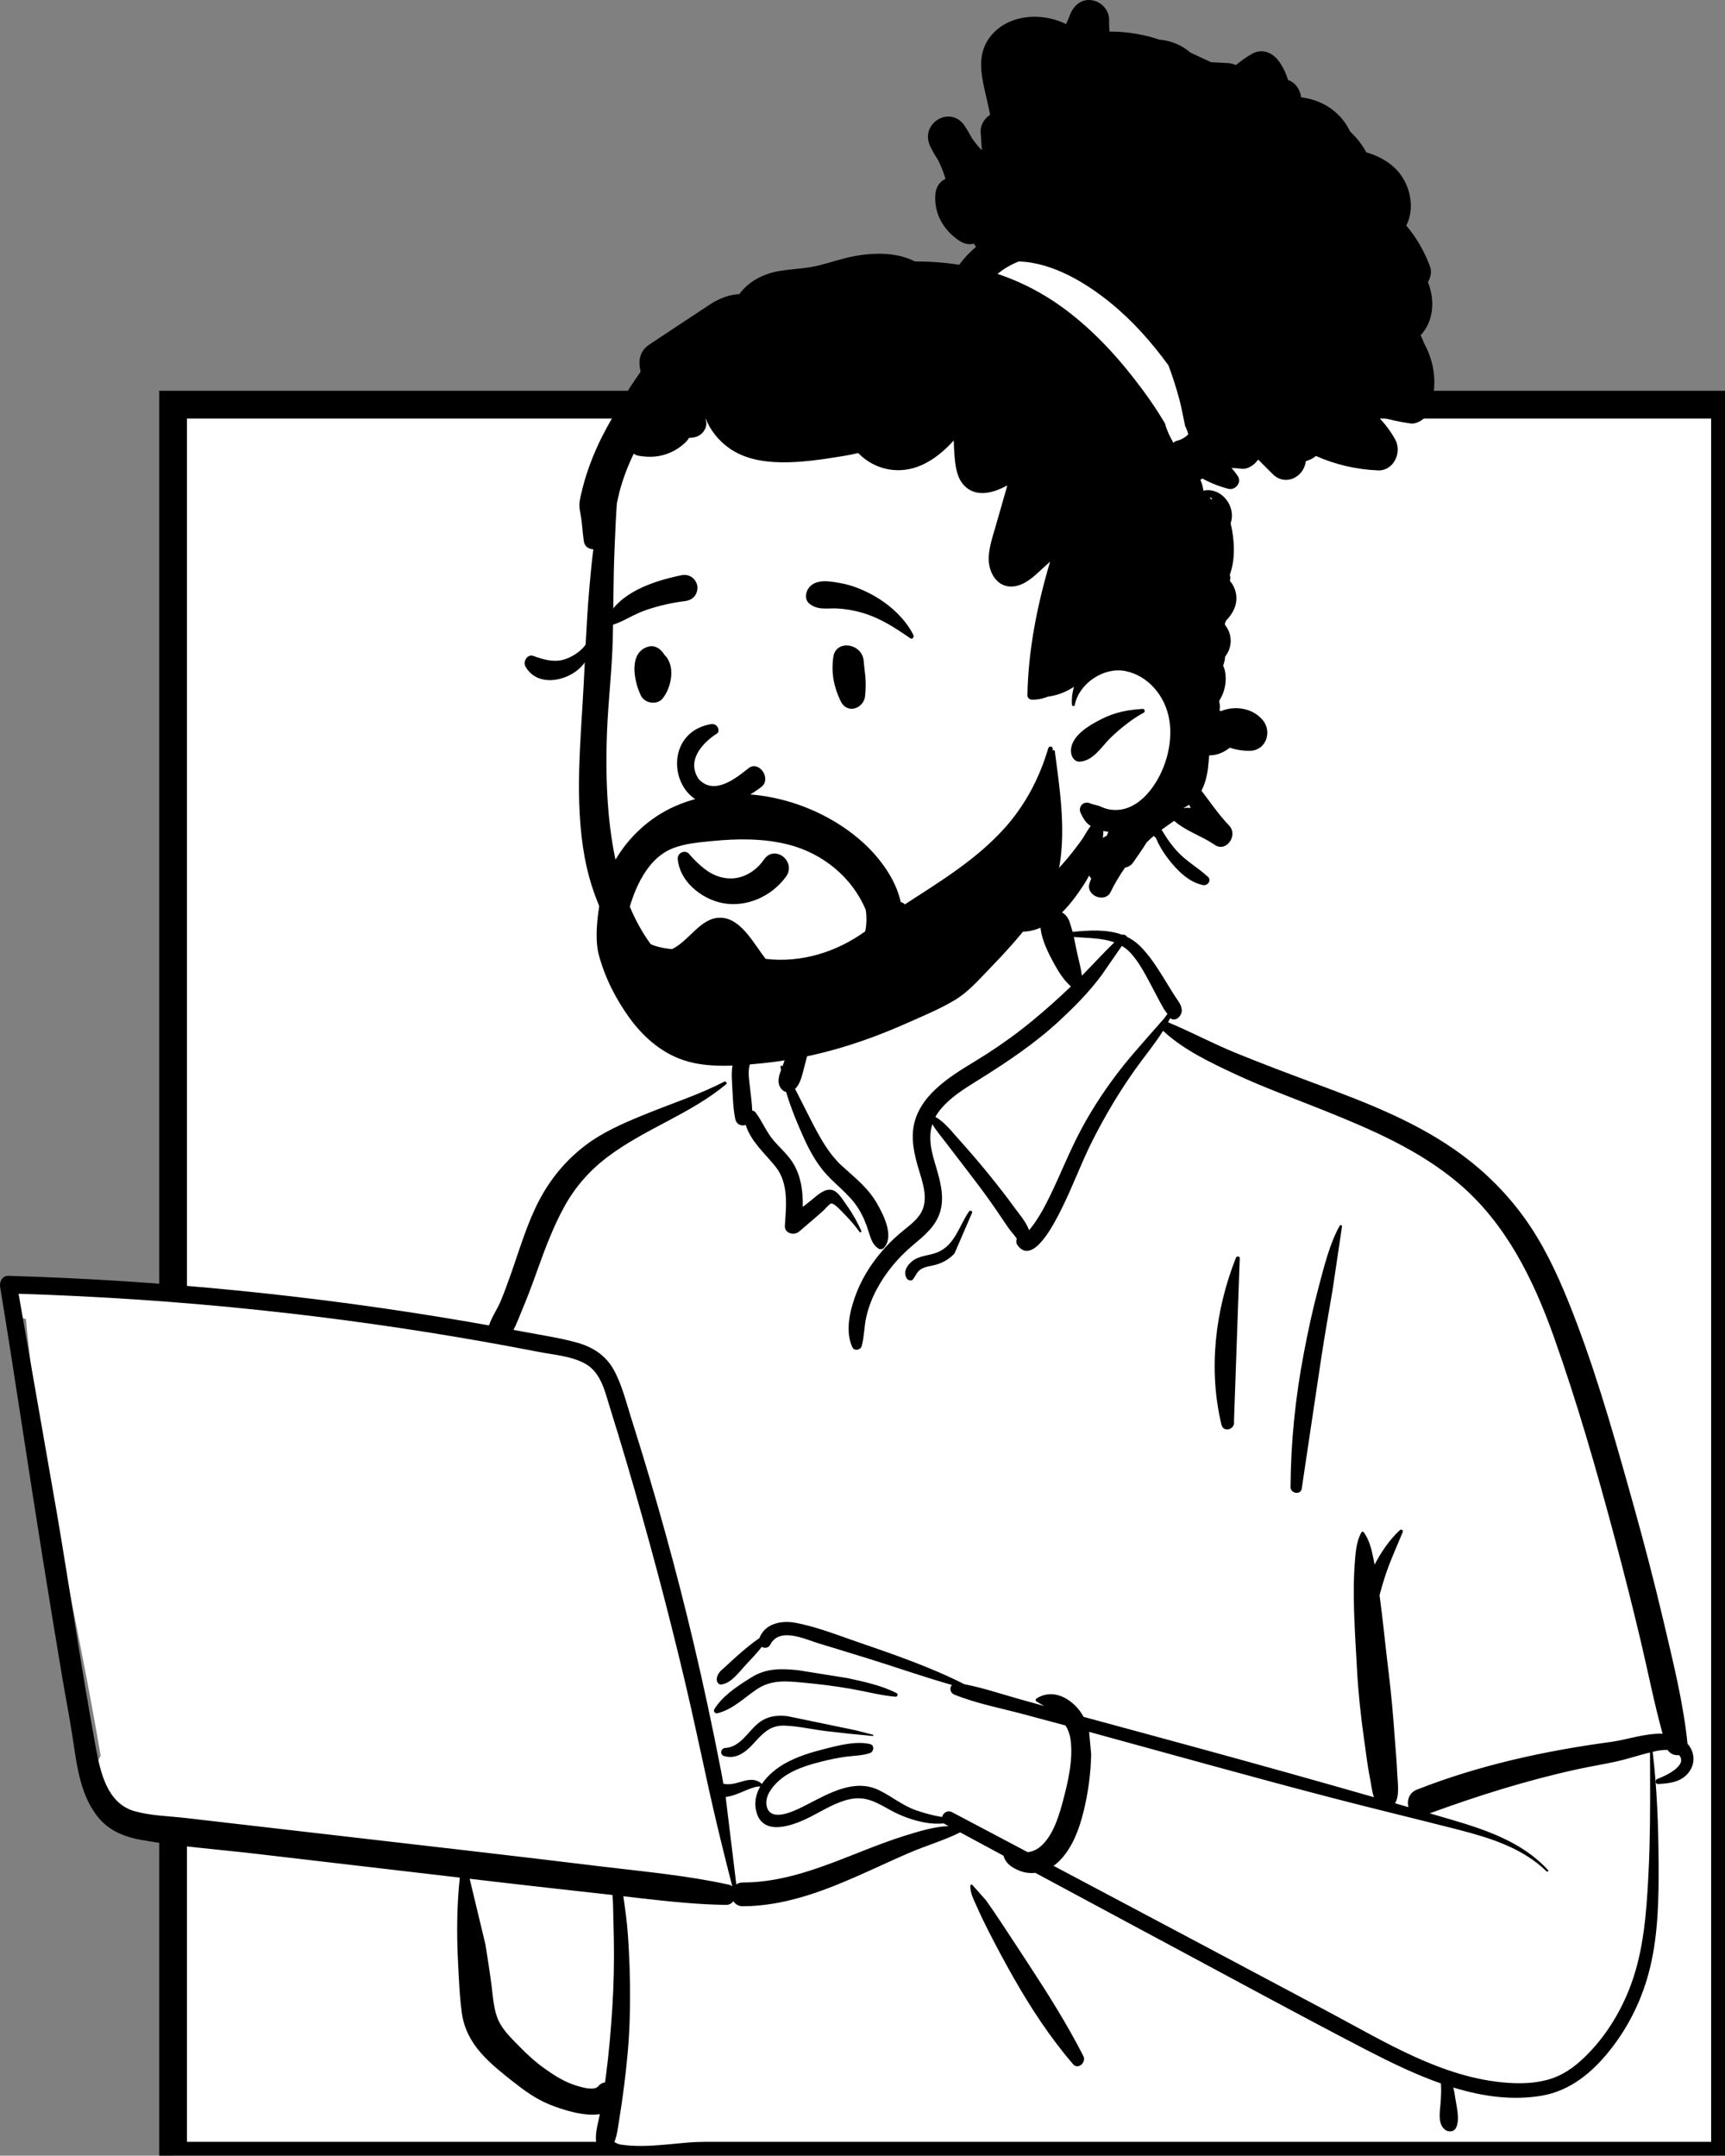
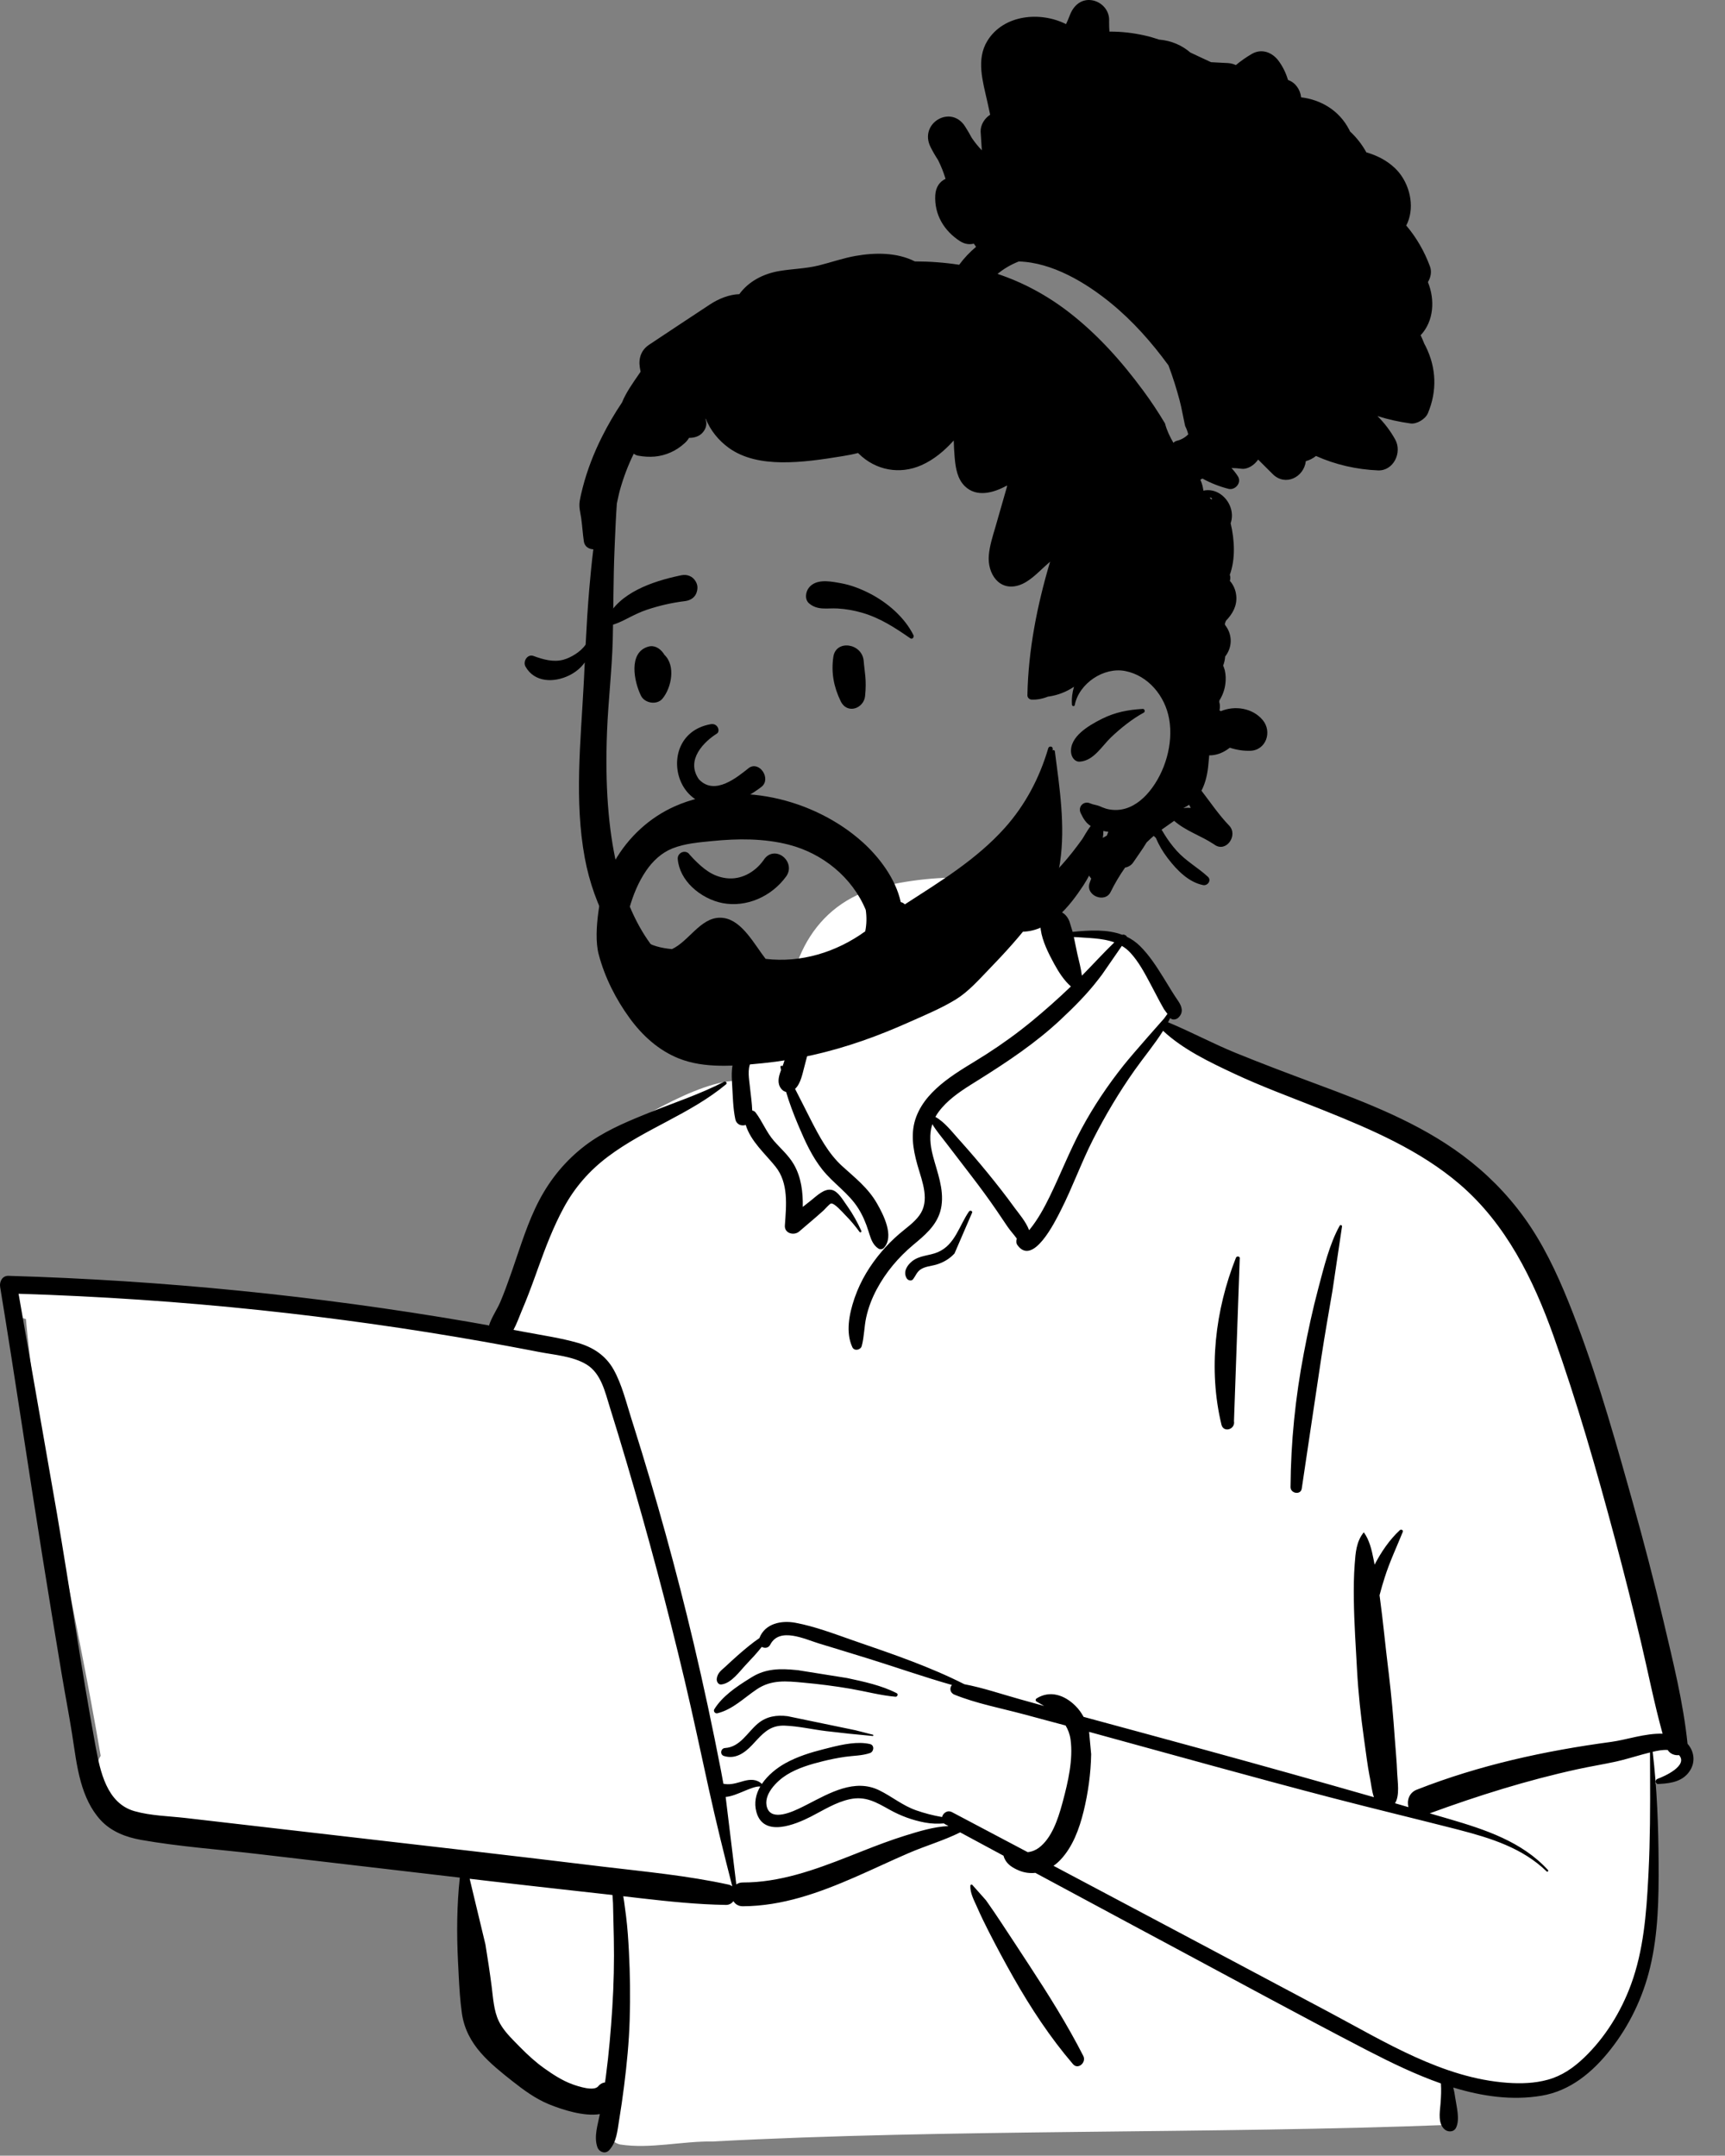
<svg xmlns="http://www.w3.org/2000/svg" viewBox="127.159 21.839 248.981 311.082">
  <rect x="127.159" y="21.839" width="248.981" height="311.082" fill="#808080" stroke="none" />
-   <rect x="152.14" y="80.238" width="224" height="252.683" fill="white" stroke="black" stroke-width="4" style="" transform="matrix(1, 0, 0, 1, 0, 3.552713678800501e-15)" />
  <g transform="matrix(1, 0, 0, 1, -398.701, -32.207)">
    <path fill-rule="evenodd" clip-rule="evenodd" d="M 531.838 239.247 C 535.323 239.598 538.808 239.949 542.293 240.301 C 558.983 241.611 575.666 244.347 592.228 245.989 C 592.64 245.3 593.447 245.413 593.937 245.893 C 595.59 245.744 597.442 244.446 598.939 245.796 C 598.988 245.789 599.037 245.781 599.086 245.776 C 601.751 240.52 603.594 234.913 605.382 229.299 C 606.523 225.847 608.059 222.506 610.896 220.189 C 615.739 216.735 626.836 209.731 632.522 210.025 C 632.617 208.979 633.091 207.901 633.87 207.204 C 632.153 204.195 639.021 202.232 639.505 202.581 C 639.195 192.529 643.797 183.799 653.944 181.798 C 663.035 179.851 675.965 179.524 680.854 189.286 C 681.392 189.224 686.885 189.194 687.417 189.255 C 688.243 188.18 697.319 198.371 693.6 201.919 C 726.856 217.034 745.766 215.231 754.971 257.725 C 756.216 261.717 756.306 266.085 757.62 269.988 C 762.295 281.204 766.087 293.148 767.031 305.352 C 769.31 305.952 769.572 310.081 766.932 310.679 C 765.924 310.907 765.08 311.219 764.345 311.811 C 764.92 321.812 762.566 344.659 761.082 344.588 C 758.058 354.479 744.567 357.27 735.015 353.794 C 736.662 356.977 735.015 358.978 735.015 360.679 C 700.647 362.015 663.069 361.245 628.71 363.078 C 624.315 363.013 619.692 364.187 615.357 363.511 C 612.713 362.86 612.709 358.589 615.391 358.061 L 603.673 355.446 C 603.935 355.345 598.843 351.865 594.995 345.362 C 591.413 338.088 593.851 329.307 592.228 321.395 C 579.551 320.329 566.665 319.874 554.127 317.668 C 552.417 322.924 545.017 316.638 542.664 314.11 C 542.667 314.106 542.67 314.102 542.673 314.098 C 541.535 313.778 540.622 312.682 540.591 311.384 C 539.793 310.212 539.625 308.56 540.391 307.428 C 536.882 286.623 531.532 265.382 529.599 244.382 C 528.915 244.227 528.272 243.919 527.726 243.444 L 527.77 243.399 C 526.845 242.34 526.666 240.512 528.207 239.612 C 529.451 238.885 530.489 239.11 531.838 239.247 Z" fill="white" />
-     <path fill-rule="evenodd" clip-rule="evenodd" d="M 680.221 187.019 C 679.186 184.345 675.685 185.384 676.076 188.193 C 676.309 189.876 677.206 191.653 678.012 193.127 C 678.668 194.328 679.416 195.499 680.43 196.399 C 678.624 198.13 676.75 199.798 674.828 201.382 C 672.73 203.11 670.525 204.702 668.245 206.166 C 666.246 207.45 664.157 208.588 662.273 210.052 C 660.521 211.414 658.925 213.052 658.113 215.19 C 657.247 217.467 657.623 219.819 658.26 222.094 L 658.334 222.351 C 658.985 224.605 660.111 227.323 658.549 229.447 C 657.754 230.528 656.597 231.294 655.599 232.158 C 654.712 232.926 653.879 233.762 653.115 234.659 C 651.449 236.616 650.094 238.817 649.24 241.27 L 649.163 241.493 C 648.43 243.664 647.895 246.324 648.885 248.456 C 649.169 249.067 650.085 248.868 650.244 248.273 C 650.604 246.925 650.585 245.513 650.887 244.146 C 651.201 242.725 651.723 241.375 652.405 240.098 C 653.725 237.628 655.512 235.518 657.624 233.734 L 658.256 233.206 C 659.903 231.817 661.417 230.344 661.751 228.045 C 662.109 225.585 661.15 223.242 660.533 220.914 C 660.103 219.292 659.963 217.737 660.428 216.27 C 660.995 217.222 661.769 218.125 662.381 218.931 C 663.601 220.536 664.832 222.131 666.06 223.73 C 667.318 225.368 668.546 227.033 669.715 228.741 C 670.238 229.505 670.756 230.274 671.271 231.043 C 671.659 231.621 672.2 232.199 672.623 232.789 C 672.52 233.104 672.528 233.468 672.714 233.726 C 674.956 236.838 678.145 230.345 678.976 228.704 C 680.67 225.364 681.93 221.815 683.63 218.475 C 685.391 215.012 687.396 211.642 689.63 208.481 C 690.982 206.569 692.497 204.773 693.734 202.801 C 696.647 205.515 700.48 207.334 704.001 208.984 C 707.87 210.797 711.889 212.277 715.856 213.85 L 717.028 214.317 C 723.862 217.058 730.864 220.069 736.544 224.937 C 743.22 230.657 747.169 238.63 750.109 246.886 C 753.493 256.391 756.293 266.152 758.903 275.907 C 760.239 280.898 761.506 285.912 762.698 290.941 C 763.748 295.373 764.618 299.848 765.833 304.234 C 763.368 304.144 760.557 305.125 758.453 305.408 C 748.862 306.697 739.4 308.754 730.345 312.314 C 729.227 312.753 728.903 313.901 729.147 314.831 C 728.502 314.644 727.857 314.455 727.212 314.269 C 727.919 313.156 727.582 311.167 727.526 309.934 L 727.523 309.849 C 727.466 308.206 727.292 306.561 727.18 304.921 C 726.965 301.794 726.687 298.691 726.316 295.582 L 726.221 294.805 C 725.801 291.423 725.49 288.021 725.032 284.644 L 724.977 284.258 C 725.197 283.394 725.453 282.541 725.722 281.691 C 726.438 279.428 727.449 277.298 728.334 275.106 C 728.439 274.848 728.081 274.7 727.914 274.855 C 726.414 276.241 725.222 278 724.265 279.839 C 724.249 279.753 724.234 279.666 724.217 279.579 L 724.108 279.027 C 723.838 277.68 723.511 276.262 722.706 275.17 C 722.621 275.054 722.451 275.029 722.37 275.17 C 721.601 276.508 721.514 278.203 721.396 279.726 C 721.262 281.448 721.245 283.193 721.269 284.92 C 721.315 288.296 721.547 291.681 721.731 295.052 C 721.912 298.364 722.268 301.634 722.726 304.913 L 722.813 305.528 C 723.037 307.089 723.22 308.669 723.515 310.219 L 723.599 310.642 C 723.757 311.41 723.854 312.494 724.168 313.395 C 716.081 311.077 707.981 308.812 699.866 306.587 C 694.001 304.979 688.13 303.395 682.261 301.801 C 681.951 301.227 681.566 300.692 681.085 300.213 C 679.499 298.635 677.398 297.931 675.471 299.146 C 675.314 299.245 675.301 299.497 675.471 299.592 C 675.84 299.8 676.21 300.012 676.573 300.234 L 673.049 299.253 C 670.415 298.52 667.75 297.604 665.054 297.092 C 660.088 294.574 654.747 292.752 649.517 290.951 L 648.9 290.737 C 646.222 289.798 643.451 288.748 640.684 288.228 C 638.658 287.847 636.28 288.307 635.466 290.439 C 634.434 291.137 633.464 291.958 632.528 292.765 C 631.851 293.349 631.202 293.969 630.542 294.572 L 630.42 294.682 C 629.881 295.163 629.453 295.485 629.321 296.251 C 629.253 296.646 629.497 297.181 629.972 297.128 C 631.424 296.969 632.605 295.239 633.59 294.206 C 634.351 293.408 635.118 292.582 635.813 291.705 C 636.217 291.931 636.772 291.891 637.03 291.389 C 638.367 288.789 642.027 290.591 644.053 291.207 L 646.955 292.09 C 648.405 292.532 649.856 292.976 651.303 293.428 C 655.282 294.669 659.242 296.058 663.257 297.199 C 662.898 297.604 662.947 298.326 663.629 298.601 C 666.772 299.868 670.22 300.523 673.485 301.392 C 675.547 301.942 677.607 302.494 679.666 303.05 C 680.02 303.638 680.274 304.303 680.381 305.077 C 680.774 307.923 680.016 311.207 679.277 313.96 L 679.166 314.37 C 678.559 316.583 677.666 319.297 675.808 320.694 C 675.354 321.035 674.776 321.272 674.194 321.326 C 670.556 319.402 666.918 317.478 663.278 315.558 C 662.604 315.202 661.981 315.684 661.83 316.256 C 660.546 316.04 659.266 315.699 658.099 315.292 C 656.14 314.608 654.61 313.304 652.772 312.402 C 649.218 310.658 645.587 312.801 642.405 314.43 L 641.671 314.8 C 640.244 315.512 637.275 316.879 636.59 314.933 C 635.927 313.05 638.021 311.038 639.374 310.191 C 640.986 309.181 642.863 308.64 644.685 308.19 C 645.726 307.932 646.779 307.723 647.838 307.569 C 649.04 307.396 650.281 307.422 651.438 307.021 C 652.013 306.823 652.101 305.884 651.438 305.729 C 649.657 305.313 647.531 305.767 645.673 306.231 L 644.701 306.477 C 642.829 306.949 640.938 307.542 639.232 308.484 C 637.992 309.169 636.683 310.209 635.828 311.483 C 635.085 310.775 634.161 310.798 633.198 311.061 L 632.676 311.211 C 631.813 311.456 631.113 311.625 630.274 311.455 C 630.161 310.828 630.048 310.2 629.926 309.572 C 628.729 303.4 627.417 297.251 625.969 291.136 C 623.472 280.588 620.582 270.155 617.324 259.829 L 616.997 258.797 C 616.245 256.435 615.64 253.862 614.429 251.692 C 613.283 249.64 611.447 248.459 609.266 247.833 C 606.791 247.123 604.191 246.751 601.666 246.271 C 601.102 246.165 600.538 246.063 599.974 245.958 C 600.45 245.074 600.806 244.071 601.126 243.301 L 601.182 243.168 C 601.871 241.556 602.489 239.915 603.086 238.265 L 603.532 237.025 C 604.61 234.038 605.723 231.1 607.238 228.307 C 608.833 225.367 610.949 222.964 613.587 220.975 C 618.965 216.918 625.448 214.849 630.664 210.515 C 630.878 210.337 630.604 210.034 630.387 210.146 C 626.865 211.964 623.062 213.201 619.399 214.681 L 618.676 214.974 C 615.78 216.154 612.84 217.438 610.333 219.347 C 607.539 221.477 605.338 224.121 603.684 227.266 C 602.054 230.365 601.011 233.835 599.861 237.146 L 599.553 238.028 C 599.089 239.351 598.61 240.67 598.061 241.957 C 597.625 242.979 596.812 244.146 596.442 245.314 C 595.43 245.133 594.419 244.952 593.406 244.779 C 571.475 241.016 549.298 238.806 527.072 238.159 C 526.202 238.134 525.753 238.986 525.881 239.766 C 528.014 252.725 529.909 265.728 531.989 278.697 C 532.897 284.357 533.823 290.013 534.77 295.666 C 535.25 298.53 535.805 301.383 536.26 304.251 C 536.627 306.568 536.894 308.902 537.524 311.165 C 538.089 313.194 538.956 315.15 540.381 316.698 C 541.916 318.367 544.06 319.174 546.217 319.556 C 551.694 320.524 557.311 320.92 562.832 321.565 L 592.227 325.001 C 591.797 329.013 591.765 332.962 591.962 337.02 L 592.074 339.236 C 592.166 341.018 592.276 342.802 592.525 344.566 C 592.838 346.778 593.822 348.652 595.273 350.304 C 596.606 351.822 598.224 353.116 599.798 354.357 C 601.433 355.646 603.121 356.889 605.043 357.686 L 605.292 357.787 C 606.977 358.463 610.139 359.511 612.443 359.128 C 612.142 360.678 611.56 362.345 612.076 363.879 C 612.316 364.592 613.222 364.947 613.778 364.341 C 614.878 363.14 614.964 361.553 615.225 359.986 C 615.496 358.355 615.73 356.718 615.937 355.078 C 616.339 351.905 616.652 348.704 616.747 345.505 C 616.845 342.22 616.807 338.93 616.635 335.648 C 616.547 333.963 616.437 332.278 616.229 330.604 C 616.14 329.89 616.049 329.175 615.945 328.463 C 615.907 328.203 615.865 327.944 615.82 327.686 L 618.459 327.992 C 622.504 328.456 626.552 328.875 630.626 328.94 C 631.108 328.948 631.479 328.722 631.722 328.394 C 631.98 328.826 632.43 329.136 633.075 329.133 C 638.764 329.111 644.063 327.2 649.237 324.947 C 651.846 323.811 654.414 322.581 657.026 321.455 C 659.464 320.404 662.071 319.654 664.45 318.47 L 670.703 321.84 C 670.749 322.005 670.807 322.162 670.87 322.293 C 671.277 323.147 672.08 323.61 672.899 323.959 C 673.686 324.295 674.501 324.399 675.295 324.314 C 680.037 326.867 684.78 329.418 689.526 331.963 L 694.273 334.505 C 703.731 339.565 713.152 344.708 722.67 349.649 L 723.371 350.012 C 726.658 351.705 730.188 353.422 733.837 354.703 C 733.901 355.652 733.86 356.575 733.783 357.579 L 733.764 357.798 C 733.656 358.985 733.422 360.472 734.349 361.316 C 734.831 361.756 735.692 361.758 736.02 361.095 C 736.615 359.894 736.081 358 735.892 356.695 C 735.825 356.231 735.744 355.753 735.623 355.29 C 739.806 356.57 744.115 357.19 748.371 356.472 C 752.515 355.773 755.724 353.091 758.312 349.81 C 761.042 346.348 762.983 342.313 764.024 337.988 C 765.209 333.066 765.286 327.983 765.258 322.942 C 765.229 317.574 765.035 312.179 764.4 306.847 C 765.096 306.678 765.868 306.533 766.572 306.583 C 766.92 307.156 767.596 307.397 768.207 307.323 C 769.536 308.828 766.166 310.366 765.09 310.752 C 764.716 310.885 764.756 311.509 765.187 311.491 L 765.459 311.477 C 767.122 311.386 768.841 311.094 769.819 309.506 C 770.603 308.233 770.368 306.724 769.433 305.686 C 768.816 299.69 767.341 293.851 765.967 288.002 C 764.62 282.261 763.121 276.557 761.533 270.882 L 760.82 268.342 C 758.319 259.443 755.705 250.473 752.255 241.927 C 750.532 237.661 748.548 233.472 745.858 229.752 C 743.35 226.284 740.39 223.316 736.987 220.782 C 730.643 216.056 723.199 213.201 715.885 210.481 L 715.557 210.359 C 711.767 208.95 707.986 207.525 704.239 205.998 C 700.925 204.648 697.75 202.937 694.452 201.567 C 694.559 201.367 694.663 201.165 694.762 200.961 L 694.823 201.013 C 694.834 201.022 694.844 201.03 694.855 201.038 C 695.187 201.274 695.675 201.158 695.949 200.893 C 696.72 200.145 696.459 199.314 695.944 198.538 L 695.877 198.439 C 695.247 197.532 694.685 196.574 694.103 195.634 L 693.739 195.046 C 692.763 193.476 691.737 191.895 690.435 190.598 C 689.833 189.996 689.173 189.547 688.474 189.211 C 688.533 189.081 688.009 188.816 687.861 188.95 C 685.645 188.117 683.097 188.291 680.682 188.521 M 593.649 325.167 L 596.729 325.527 C 600.117 325.923 603.507 326.306 606.897 326.685 L 614.26 327.507 C 614.279 327.939 614.33 328.36 614.339 328.686 C 614.388 330.365 614.423 332.045 614.457 333.725 C 614.525 337.092 614.451 340.463 614.235 343.823 C 614.026 347.079 613.75 350.336 613.323 353.57 L 613.235 354.217 L 613.184 354.557 C 612.835 354.592 612.492 354.762 612.206 355.112 C 611.584 355.876 609.328 355.134 608.448 354.812 C 606.999 354.282 605.635 353.388 604.377 352.49 C 603.148 351.614 602.041 350.593 600.977 349.517 L 600.107 348.632 C 599.242 347.749 598.375 346.807 597.845 345.696 C 597.126 344.188 597.033 342.337 596.822 340.696 C 596.562 338.676 596.253 336.657 595.926 334.647 M 683.056 303.968 L 683.376 304.054 C 694.981 307.223 706.568 310.484 718.208 313.513 C 723.969 315.012 729.756 316.401 735.524 317.872 L 736.458 318.112 C 741.008 319.293 745.612 320.715 749.097 324.106 C 749.225 324.231 749.412 324.039 749.291 323.906 C 745.536 319.799 740.195 318.06 735.067 316.553 C 734.119 316.275 733.17 316.003 732.222 315.725 C 739.196 313.171 746.28 310.949 753.527 309.364 C 755.393 308.955 757.281 308.656 759.146 308.246 C 760.447 307.96 761.717 307.547 763.003 307.204 L 764.016 306.942 L 764.029 310.229 C 764.046 314.884 764.038 319.536 763.807 324.19 L 763.763 325.052 C 763.493 330.232 763.072 335.52 761.283 340.404 C 759.829 344.373 757.512 348.111 754.482 351.002 C 752.949 352.465 751.3 353.604 749.262 354.166 C 747.37 354.688 745.388 354.749 743.443 354.61 C 734.113 353.941 725.808 348.734 717.704 344.422 C 704.448 337.37 691.191 330.322 677.922 323.297 C 678.28 323.045 678.618 322.755 678.925 322.429 C 680.705 320.541 681.643 317.956 682.26 315.453 C 682.916 312.788 683.308 309.932 683.354 307.182 M 666.173 326.02 C 666.055 325.955 665.92 326.036 665.914 326.172 C 665.873 327.213 666.433 328.24 666.852 329.178 L 666.896 329.278 C 667.405 330.44 667.961 331.587 668.537 332.715 C 669.688 334.97 670.883 337.2 672.131 339.399 C 674.641 343.822 677.43 348.059 680.727 351.911 C 681.471 352.781 682.696 351.665 682.218 350.729 C 679.914 346.213 677.229 341.949 674.464 337.722 C 673.08 335.605 671.697 333.487 670.299 331.38 C 669.716 330.501 669.126 329.625 668.519 328.763 L 668.154 328.247 M 528.542 240.746 C 540.187 241.107 551.818 241.887 563.408 243.11 C 574.187 244.247 584.926 245.761 595.604 247.648 C 597.834 248.042 600.062 248.453 602.287 248.879 L 603.621 249.137 C 605.847 249.57 608.565 249.749 610.546 250.97 C 612.635 252.258 613.2 254.949 613.895 257.168 C 614.712 259.778 615.508 262.395 616.283 265.019 C 619.36 275.436 622.17 285.943 624.678 296.52 C 625.922 301.769 627.027 307.049 628.19 312.318 C 629.224 316.999 630.365 321.628 631.556 326.262 C 631.41 326.145 631.229 326.056 631.012 326.008 C 625.094 324.715 619.054 324.152 613.048 323.438 L 612.467 323.368 C 606.253 322.617 600.04 321.872 593.823 321.154 L 552.663 316.398 C 550.235 316.118 547.635 316.08 545.273 315.41 C 541.256 314.272 540.315 309.658 539.641 305.984 L 539.62 305.873 C 537.589 294.771 535.971 283.573 534.077 272.444 M 630.599 313.357 C 632.197 313.249 634.384 311.745 635.596 311.853 C 634.96 312.95 634.672 314.202 635.039 315.538 C 636.06 319.258 640.677 317.333 642.9 316.197 C 644.724 315.265 646.484 314.125 648.503 313.688 C 650.789 313.194 652.339 314.128 654.271 315.205 C 655.857 316.09 657.585 316.725 659.363 317.054 C 660.307 317.229 661.205 317.247 662.101 317.179 C 662.155 317.224 662.216 317.266 662.285 317.303 L 662.759 317.559 C 660.616 317.66 658.433 318.339 656.439 318.961 C 654.372 319.606 652.344 320.383 650.326 321.177 L 648.34 321.961 C 643.443 323.888 638.374 325.717 633.075 325.701 C 632.694 325.7 632.382 325.809 632.136 325.985 M 639.539 301.704 C 637.961 301.506 636.503 301.718 635.242 302.774 C 633.721 304.048 632.699 306.159 630.511 306.298 C 629.874 306.338 629.726 307.26 630.359 307.452 C 631.987 307.947 633.305 307.043 634.415 305.868 L 635.16 305.067 C 636.257 303.901 637.267 302.999 639.127 303.069 C 641.119 303.144 643.115 303.617 645.094 303.857 C 647.335 304.129 649.577 304.361 651.826 304.562 C 651.93 304.571 651.948 304.402 651.85 304.377 L 649.331 303.733 M 641.063 295.073 L 640.803 295.046 C 638.51 294.817 636.414 294.808 634.366 296.075 L 633.974 296.319 C 632.128 297.472 630.119 298.83 628.964 300.697 C 628.775 301.002 629.087 301.362 629.403 301.284 C 631.622 300.737 633.244 299.064 635.11 297.813 C 637.204 296.408 639.367 296.64 641.754 296.858 C 644.066 297.069 646.376 297.36 648.665 297.755 C 650.816 298.127 652.973 298.714 655.146 298.901 L 655.145 298.896 C 655.394 298.896 655.535 298.513 655.282 298.383 C 653.077 297.252 650.524 296.717 648.126 296.2 M 719.564 231.023 C 719.567 230.837 719.312 230.767 719.222 230.928 C 717.731 233.624 716.951 236.93 716.156 239.9 C 715.324 243.012 714.652 246.155 714.049 249.322 C 712.826 255.734 712.175 262.109 712.131 268.644 C 712.125 269.577 713.604 269.825 713.749 268.869 C 714.71 262.512 715.63 256.149 716.598 249.794 C 717.086 246.598 717.652 243.414 718.195 240.227 M 704.797 235.719 C 704.907 235.348 704.38 235.223 704.245 235.563 C 701.252 243.113 700.238 251.669 702.16 259.634 C 702.454 260.852 704.191 260.325 703.969 259.122 M 666.185 229.011 C 666.2 228.733 665.848 228.689 665.716 228.88 C 664.297 230.934 663.709 233.684 661.22 234.745 C 659.978 235.275 658.58 235.182 657.482 236.077 C 656.748 236.676 656.185 237.621 656.736 238.527 C 656.914 238.82 657.411 238.967 657.652 238.648 C 658.004 238.185 658.19 237.63 658.668 237.282 C 659.343 236.792 660.252 236.762 661.025 236.531 C 662.025 236.233 662.907 235.712 663.629 234.937 M 642.488 194.763 C 642.342 194.686 642.202 194.735 642.108 194.865 C 641.975 195.05 641.991 195.23 642.155 195.357 C 641.936 195.815 641.678 196.964 641.641 197.132 C 641.492 197.81 641.333 198.484 641.167 199.157 C 640.832 200.515 640.538 201.884 640.202 203.243 C 639.846 204.683 639.422 206.108 638.951 207.513 C 638.92 207.604 638.887 207.697 638.852 207.791 L 638.798 207.933 L 638.785 207.912 C 638.689 207.756 638.489 207.865 638.513 208.029 C 638.535 208.179 638.564 208.328 638.589 208.478 L 638.54 208.613 C 638.231 209.466 638.02 210.365 638.586 211.118 C 638.798 211.399 639.031 211.566 639.321 211.616 C 639.787 213.193 640.371 214.741 640.997 216.227 L 641.18 216.661 C 642.1 218.83 643.081 220.971 644.546 222.817 C 646.146 224.833 648.346 226.21 649.739 228.419 C 650.387 229.447 650.838 230.527 651.205 231.688 L 651.342 232.128 C 651.602 232.949 651.902 233.745 652.651 234.226 C 652.89 234.379 653.249 234.331 653.441 234.121 C 654.978 232.451 653.369 229.332 652.443 227.715 C 651.155 225.466 649.29 224.028 647.424 222.331 C 645.412 220.502 644.128 218.056 642.887 215.646 C 642.126 214.17 641.392 212.662 640.619 211.179 C 641.427 210.445 641.685 208.989 641.959 207.976 L 641.984 207.886 C 642.436 206.264 642.795 204.601 643.022 202.93 C 643.241 201.324 643.332 199.74 643.274 198.125 L 643.257 197.713 M 639.486 202.408 C 639.664 202.157 639.369 201.872 639.124 201.925 C 637.636 202.241 636.181 203.167 634.845 203.915 L 634.703 203.995 C 633.636 204.585 632.563 205.309 632.004 206.457 C 631.395 207.704 631.445 209.141 631.528 210.496 L 631.536 210.623 C 631.638 212.249 631.654 213.938 631.989 215.534 C 632.16 216.351 632.88 216.581 633.496 216.388 C 634.229 218.765 636.287 220.516 637.79 222.392 C 639.707 224.783 639.346 228.011 639.146 230.891 C 639.065 232.057 640.476 232.389 641.203 231.767 L 642.879 230.337 C 643.158 230.098 643.436 229.859 643.714 229.619 C 643.952 229.413 644.188 229.206 644.422 228.996 L 644.771 228.679 C 644.926 228.536 645.61 227.752 645.81 227.719 C 646.294 227.64 647.444 228.951 647.838 229.362 L 647.888 229.414 C 648.629 230.16 649.298 230.963 649.921 231.815 C 650.036 231.971 650.26 231.842 650.178 231.661 C 649.62 230.431 648.97 229.255 648.199 228.155 L 648.043 227.936 C 647.53 227.225 646.841 225.971 645.935 225.761 C 644.829 225.505 643.724 226.644 642.919 227.277 L 642.868 227.317 C 642.485 227.612 642.107 227.912 641.729 228.214 C 641.769 226.07 641.505 223.904 640.428 222.056 C 639.668 220.753 638.53 219.788 637.556 218.668 C 636.471 217.421 635.905 215.888 634.924 214.59 C 634.797 214.423 634.623 214.333 634.434 214.304 C 634.397 213.26 634.247 212.206 634.131 211.173 L 634.098 210.864 C 633.981 209.742 633.705 208.371 634.239 207.32 C 634.744 206.328 635.903 205.627 636.762 204.954 L 637.462 204.395 M 687.786 190.543 C 688.234 190.81 688.653 191.141 689.033 191.555 C 690.229 192.859 691.084 194.481 691.916 196.042 C 692.364 196.882 692.796 197.732 693.248 198.57 C 693.445 198.935 693.647 199.296 693.851 199.656 C 693.945 199.822 694.226 200.152 694.365 200.356 C 694.211 200.578 694.051 200.797 693.888 201.014 C 693.825 201.097 689.535 205.899 688.039 207.778 C 685.749 210.657 683.702 213.698 681.952 216.953 C 680.238 220.14 678.934 223.515 677.346 226.764 C 676.552 228.39 675.664 230.005 674.533 231.413 C 674.489 231.468 674.443 231.52 674.399 231.574 C 673.967 230.376 672.861 229.093 672.317 228.356 L 672.267 228.286 C 671.035 226.58 669.733 224.925 668.404 223.297 C 667.189 221.812 665.944 220.358 664.669 218.928 L 664.189 218.393 C 663.3 217.407 662.172 215.931 660.871 215.227 C 661.01 214.972 661.172 214.719 661.357 214.47 C 662.576 212.834 664.299 211.646 665.999 210.574 L 667.101 209.885 C 671.257 207.283 675.348 204.561 678.955 201.18 C 680.864 199.391 682.746 197.517 684.351 195.431 L 684.918 194.693 M 680.852 189.255 C 682.798 189.423 684.9 189.383 686.698 190.035 C 685.099 191.587 683.58 193.264 682.019 194.843 C 681.88 193.775 681.596 192.72 681.355 191.679" fill="black" />
-     <path fill-rule="evenodd" clip-rule="evenodd" d="M 613.06 138.439 C 613.632 130.825 612.745 122.843 615.6 115.606 C 620.578 103.599 634.538 99.595 645.36 95.023 C 649.696 93.706 664.285 93.522 669.361 91.779 C 680.851 87.833 683.596 83.132 692.725 90.644 C 694.266 91.928 695.231 93.323 695.934 95.228 L 695.905 95.237 C 696.106 96.031 695.891 96.824 695.438 97.429 C 699.396 101.59 701.053 107.827 699.022 113.365 C 692.394 127.776 692.706 135.568 694.841 151.061 C 697.63 165.524 691.257 170.807 680.703 178.677 C 681.133 179.534 681.222 180.672 680.662 181.428 C 668.458 199.061 645.447 207.48 625.732 198.53 C 617.729 194.868 614.156 186.105 612.117 178.198 C 609.742 169.344 609.012 160.015 610.946 150.996 C 611.726 146.825 612.742 142.684 613.06 138.439 Z" fill="white" />
+     <path fill-rule="evenodd" clip-rule="evenodd" d="M 680.221 187.019 C 679.186 184.345 675.685 185.384 676.076 188.193 C 676.309 189.876 677.206 191.653 678.012 193.127 C 678.668 194.328 679.416 195.499 680.43 196.399 C 678.624 198.13 676.75 199.798 674.828 201.382 C 672.73 203.11 670.525 204.702 668.245 206.166 C 666.246 207.45 664.157 208.588 662.273 210.052 C 660.521 211.414 658.925 213.052 658.113 215.19 C 657.247 217.467 657.623 219.819 658.26 222.094 L 658.334 222.351 C 658.985 224.605 660.111 227.323 658.549 229.447 C 657.754 230.528 656.597 231.294 655.599 232.158 C 654.712 232.926 653.879 233.762 653.115 234.659 C 651.449 236.616 650.094 238.817 649.24 241.27 L 649.163 241.493 C 648.43 243.664 647.895 246.324 648.885 248.456 C 649.169 249.067 650.085 248.868 650.244 248.273 C 650.604 246.925 650.585 245.513 650.887 244.146 C 651.201 242.725 651.723 241.375 652.405 240.098 C 653.725 237.628 655.512 235.518 657.624 233.734 L 658.256 233.206 C 659.903 231.817 661.417 230.344 661.751 228.045 C 662.109 225.585 661.15 223.242 660.533 220.914 C 660.103 219.292 659.963 217.737 660.428 216.27 C 660.995 217.222 661.769 218.125 662.381 218.931 C 663.601 220.536 664.832 222.131 666.06 223.73 C 667.318 225.368 668.546 227.033 669.715 228.741 C 670.238 229.505 670.756 230.274 671.271 231.043 C 671.659 231.621 672.2 232.199 672.623 232.789 C 672.52 233.104 672.528 233.468 672.714 233.726 C 674.956 236.838 678.145 230.345 678.976 228.704 C 680.67 225.364 681.93 221.815 683.63 218.475 C 685.391 215.012 687.396 211.642 689.63 208.481 C 690.982 206.569 692.497 204.773 693.734 202.801 C 696.647 205.515 700.48 207.334 704.001 208.984 C 707.87 210.797 711.889 212.277 715.856 213.85 L 717.028 214.317 C 723.862 217.058 730.864 220.069 736.544 224.937 C 743.22 230.657 747.169 238.63 750.109 246.886 C 753.493 256.391 756.293 266.152 758.903 275.907 C 760.239 280.898 761.506 285.912 762.698 290.941 C 763.748 295.373 764.618 299.848 765.833 304.234 C 763.368 304.144 760.557 305.125 758.453 305.408 C 748.862 306.697 739.4 308.754 730.345 312.314 C 729.227 312.753 728.903 313.901 729.147 314.831 C 728.502 314.644 727.857 314.455 727.212 314.269 C 727.919 313.156 727.582 311.167 727.526 309.934 L 727.523 309.849 C 727.466 308.206 727.292 306.561 727.18 304.921 C 726.965 301.794 726.687 298.691 726.316 295.582 L 726.221 294.805 C 725.801 291.423 725.49 288.021 725.032 284.644 L 724.977 284.258 C 725.197 283.394 725.453 282.541 725.722 281.691 C 726.438 279.428 727.449 277.298 728.334 275.106 C 728.439 274.848 728.081 274.7 727.914 274.855 C 726.414 276.241 725.222 278 724.265 279.839 C 724.249 279.753 724.234 279.666 724.217 279.579 L 724.108 279.027 C 723.838 277.68 723.511 276.262 722.706 275.17 C 721.601 276.508 721.514 278.203 721.396 279.726 C 721.262 281.448 721.245 283.193 721.269 284.92 C 721.315 288.296 721.547 291.681 721.731 295.052 C 721.912 298.364 722.268 301.634 722.726 304.913 L 722.813 305.528 C 723.037 307.089 723.22 308.669 723.515 310.219 L 723.599 310.642 C 723.757 311.41 723.854 312.494 724.168 313.395 C 716.081 311.077 707.981 308.812 699.866 306.587 C 694.001 304.979 688.13 303.395 682.261 301.801 C 681.951 301.227 681.566 300.692 681.085 300.213 C 679.499 298.635 677.398 297.931 675.471 299.146 C 675.314 299.245 675.301 299.497 675.471 299.592 C 675.84 299.8 676.21 300.012 676.573 300.234 L 673.049 299.253 C 670.415 298.52 667.75 297.604 665.054 297.092 C 660.088 294.574 654.747 292.752 649.517 290.951 L 648.9 290.737 C 646.222 289.798 643.451 288.748 640.684 288.228 C 638.658 287.847 636.28 288.307 635.466 290.439 C 634.434 291.137 633.464 291.958 632.528 292.765 C 631.851 293.349 631.202 293.969 630.542 294.572 L 630.42 294.682 C 629.881 295.163 629.453 295.485 629.321 296.251 C 629.253 296.646 629.497 297.181 629.972 297.128 C 631.424 296.969 632.605 295.239 633.59 294.206 C 634.351 293.408 635.118 292.582 635.813 291.705 C 636.217 291.931 636.772 291.891 637.03 291.389 C 638.367 288.789 642.027 290.591 644.053 291.207 L 646.955 292.09 C 648.405 292.532 649.856 292.976 651.303 293.428 C 655.282 294.669 659.242 296.058 663.257 297.199 C 662.898 297.604 662.947 298.326 663.629 298.601 C 666.772 299.868 670.22 300.523 673.485 301.392 C 675.547 301.942 677.607 302.494 679.666 303.05 C 680.02 303.638 680.274 304.303 680.381 305.077 C 680.774 307.923 680.016 311.207 679.277 313.96 L 679.166 314.37 C 678.559 316.583 677.666 319.297 675.808 320.694 C 675.354 321.035 674.776 321.272 674.194 321.326 C 670.556 319.402 666.918 317.478 663.278 315.558 C 662.604 315.202 661.981 315.684 661.83 316.256 C 660.546 316.04 659.266 315.699 658.099 315.292 C 656.14 314.608 654.61 313.304 652.772 312.402 C 649.218 310.658 645.587 312.801 642.405 314.43 L 641.671 314.8 C 640.244 315.512 637.275 316.879 636.59 314.933 C 635.927 313.05 638.021 311.038 639.374 310.191 C 640.986 309.181 642.863 308.64 644.685 308.19 C 645.726 307.932 646.779 307.723 647.838 307.569 C 649.04 307.396 650.281 307.422 651.438 307.021 C 652.013 306.823 652.101 305.884 651.438 305.729 C 649.657 305.313 647.531 305.767 645.673 306.231 L 644.701 306.477 C 642.829 306.949 640.938 307.542 639.232 308.484 C 637.992 309.169 636.683 310.209 635.828 311.483 C 635.085 310.775 634.161 310.798 633.198 311.061 L 632.676 311.211 C 631.813 311.456 631.113 311.625 630.274 311.455 C 630.161 310.828 630.048 310.2 629.926 309.572 C 628.729 303.4 627.417 297.251 625.969 291.136 C 623.472 280.588 620.582 270.155 617.324 259.829 L 616.997 258.797 C 616.245 256.435 615.64 253.862 614.429 251.692 C 613.283 249.64 611.447 248.459 609.266 247.833 C 606.791 247.123 604.191 246.751 601.666 246.271 C 601.102 246.165 600.538 246.063 599.974 245.958 C 600.45 245.074 600.806 244.071 601.126 243.301 L 601.182 243.168 C 601.871 241.556 602.489 239.915 603.086 238.265 L 603.532 237.025 C 604.61 234.038 605.723 231.1 607.238 228.307 C 608.833 225.367 610.949 222.964 613.587 220.975 C 618.965 216.918 625.448 214.849 630.664 210.515 C 630.878 210.337 630.604 210.034 630.387 210.146 C 626.865 211.964 623.062 213.201 619.399 214.681 L 618.676 214.974 C 615.78 216.154 612.84 217.438 610.333 219.347 C 607.539 221.477 605.338 224.121 603.684 227.266 C 602.054 230.365 601.011 233.835 599.861 237.146 L 599.553 238.028 C 599.089 239.351 598.61 240.67 598.061 241.957 C 597.625 242.979 596.812 244.146 596.442 245.314 C 595.43 245.133 594.419 244.952 593.406 244.779 C 571.475 241.016 549.298 238.806 527.072 238.159 C 526.202 238.134 525.753 238.986 525.881 239.766 C 528.014 252.725 529.909 265.728 531.989 278.697 C 532.897 284.357 533.823 290.013 534.77 295.666 C 535.25 298.53 535.805 301.383 536.26 304.251 C 536.627 306.568 536.894 308.902 537.524 311.165 C 538.089 313.194 538.956 315.15 540.381 316.698 C 541.916 318.367 544.06 319.174 546.217 319.556 C 551.694 320.524 557.311 320.92 562.832 321.565 L 592.227 325.001 C 591.797 329.013 591.765 332.962 591.962 337.02 L 592.074 339.236 C 592.166 341.018 592.276 342.802 592.525 344.566 C 592.838 346.778 593.822 348.652 595.273 350.304 C 596.606 351.822 598.224 353.116 599.798 354.357 C 601.433 355.646 603.121 356.889 605.043 357.686 L 605.292 357.787 C 606.977 358.463 610.139 359.511 612.443 359.128 C 612.142 360.678 611.56 362.345 612.076 363.879 C 612.316 364.592 613.222 364.947 613.778 364.341 C 614.878 363.14 614.964 361.553 615.225 359.986 C 615.496 358.355 615.73 356.718 615.937 355.078 C 616.339 351.905 616.652 348.704 616.747 345.505 C 616.845 342.22 616.807 338.93 616.635 335.648 C 616.547 333.963 616.437 332.278 616.229 330.604 C 616.14 329.89 616.049 329.175 615.945 328.463 C 615.907 328.203 615.865 327.944 615.82 327.686 L 618.459 327.992 C 622.504 328.456 626.552 328.875 630.626 328.94 C 631.108 328.948 631.479 328.722 631.722 328.394 C 631.98 328.826 632.43 329.136 633.075 329.133 C 638.764 329.111 644.063 327.2 649.237 324.947 C 651.846 323.811 654.414 322.581 657.026 321.455 C 659.464 320.404 662.071 319.654 664.45 318.47 L 670.703 321.84 C 670.749 322.005 670.807 322.162 670.87 322.293 C 671.277 323.147 672.08 323.61 672.899 323.959 C 673.686 324.295 674.501 324.399 675.295 324.314 C 680.037 326.867 684.78 329.418 689.526 331.963 L 694.273 334.505 C 703.731 339.565 713.152 344.708 722.67 349.649 L 723.371 350.012 C 726.658 351.705 730.188 353.422 733.837 354.703 C 733.901 355.652 733.86 356.575 733.783 357.579 L 733.764 357.798 C 733.656 358.985 733.422 360.472 734.349 361.316 C 734.831 361.756 735.692 361.758 736.02 361.095 C 736.615 359.894 736.081 358 735.892 356.695 C 735.825 356.231 735.744 355.753 735.623 355.29 C 739.806 356.57 744.115 357.19 748.371 356.472 C 752.515 355.773 755.724 353.091 758.312 349.81 C 761.042 346.348 762.983 342.313 764.024 337.988 C 765.209 333.066 765.286 327.983 765.258 322.942 C 765.229 317.574 765.035 312.179 764.4 306.847 C 765.096 306.678 765.868 306.533 766.572 306.583 C 766.92 307.156 767.596 307.397 768.207 307.323 C 769.536 308.828 766.166 310.366 765.09 310.752 C 764.716 310.885 764.756 311.509 765.187 311.491 L 765.459 311.477 C 767.122 311.386 768.841 311.094 769.819 309.506 C 770.603 308.233 770.368 306.724 769.433 305.686 C 768.816 299.69 767.341 293.851 765.967 288.002 C 764.62 282.261 763.121 276.557 761.533 270.882 L 760.82 268.342 C 758.319 259.443 755.705 250.473 752.255 241.927 C 750.532 237.661 748.548 233.472 745.858 229.752 C 743.35 226.284 740.39 223.316 736.987 220.782 C 730.643 216.056 723.199 213.201 715.885 210.481 L 715.557 210.359 C 711.767 208.95 707.986 207.525 704.239 205.998 C 700.925 204.648 697.75 202.937 694.452 201.567 C 694.559 201.367 694.663 201.165 694.762 200.961 L 694.823 201.013 C 694.834 201.022 694.844 201.03 694.855 201.038 C 695.187 201.274 695.675 201.158 695.949 200.893 C 696.72 200.145 696.459 199.314 695.944 198.538 L 695.877 198.439 C 695.247 197.532 694.685 196.574 694.103 195.634 L 693.739 195.046 C 692.763 193.476 691.737 191.895 690.435 190.598 C 689.833 189.996 689.173 189.547 688.474 189.211 C 688.533 189.081 688.009 188.816 687.861 188.95 C 685.645 188.117 683.097 188.291 680.682 188.521 M 593.649 325.167 L 596.729 325.527 C 600.117 325.923 603.507 326.306 606.897 326.685 L 614.26 327.507 C 614.279 327.939 614.33 328.36 614.339 328.686 C 614.388 330.365 614.423 332.045 614.457 333.725 C 614.525 337.092 614.451 340.463 614.235 343.823 C 614.026 347.079 613.75 350.336 613.323 353.57 L 613.235 354.217 L 613.184 354.557 C 612.835 354.592 612.492 354.762 612.206 355.112 C 611.584 355.876 609.328 355.134 608.448 354.812 C 606.999 354.282 605.635 353.388 604.377 352.49 C 603.148 351.614 602.041 350.593 600.977 349.517 L 600.107 348.632 C 599.242 347.749 598.375 346.807 597.845 345.696 C 597.126 344.188 597.033 342.337 596.822 340.696 C 596.562 338.676 596.253 336.657 595.926 334.647 M 683.056 303.968 L 683.376 304.054 C 694.981 307.223 706.568 310.484 718.208 313.513 C 723.969 315.012 729.756 316.401 735.524 317.872 L 736.458 318.112 C 741.008 319.293 745.612 320.715 749.097 324.106 C 749.225 324.231 749.412 324.039 749.291 323.906 C 745.536 319.799 740.195 318.06 735.067 316.553 C 734.119 316.275 733.17 316.003 732.222 315.725 C 739.196 313.171 746.28 310.949 753.527 309.364 C 755.393 308.955 757.281 308.656 759.146 308.246 C 760.447 307.96 761.717 307.547 763.003 307.204 L 764.016 306.942 L 764.029 310.229 C 764.046 314.884 764.038 319.536 763.807 324.19 L 763.763 325.052 C 763.493 330.232 763.072 335.52 761.283 340.404 C 759.829 344.373 757.512 348.111 754.482 351.002 C 752.949 352.465 751.3 353.604 749.262 354.166 C 747.37 354.688 745.388 354.749 743.443 354.61 C 734.113 353.941 725.808 348.734 717.704 344.422 C 704.448 337.37 691.191 330.322 677.922 323.297 C 678.28 323.045 678.618 322.755 678.925 322.429 C 680.705 320.541 681.643 317.956 682.26 315.453 C 682.916 312.788 683.308 309.932 683.354 307.182 M 666.173 326.02 C 666.055 325.955 665.92 326.036 665.914 326.172 C 665.873 327.213 666.433 328.24 666.852 329.178 L 666.896 329.278 C 667.405 330.44 667.961 331.587 668.537 332.715 C 669.688 334.97 670.883 337.2 672.131 339.399 C 674.641 343.822 677.43 348.059 680.727 351.911 C 681.471 352.781 682.696 351.665 682.218 350.729 C 679.914 346.213 677.229 341.949 674.464 337.722 C 673.08 335.605 671.697 333.487 670.299 331.38 C 669.716 330.501 669.126 329.625 668.519 328.763 L 668.154 328.247 M 528.542 240.746 C 540.187 241.107 551.818 241.887 563.408 243.11 C 574.187 244.247 584.926 245.761 595.604 247.648 C 597.834 248.042 600.062 248.453 602.287 248.879 L 603.621 249.137 C 605.847 249.57 608.565 249.749 610.546 250.97 C 612.635 252.258 613.2 254.949 613.895 257.168 C 614.712 259.778 615.508 262.395 616.283 265.019 C 619.36 275.436 622.17 285.943 624.678 296.52 C 625.922 301.769 627.027 307.049 628.19 312.318 C 629.224 316.999 630.365 321.628 631.556 326.262 C 631.41 326.145 631.229 326.056 631.012 326.008 C 625.094 324.715 619.054 324.152 613.048 323.438 L 612.467 323.368 C 606.253 322.617 600.04 321.872 593.823 321.154 L 552.663 316.398 C 550.235 316.118 547.635 316.08 545.273 315.41 C 541.256 314.272 540.315 309.658 539.641 305.984 L 539.62 305.873 C 537.589 294.771 535.971 283.573 534.077 272.444 M 630.599 313.357 C 632.197 313.249 634.384 311.745 635.596 311.853 C 634.96 312.95 634.672 314.202 635.039 315.538 C 636.06 319.258 640.677 317.333 642.9 316.197 C 644.724 315.265 646.484 314.125 648.503 313.688 C 650.789 313.194 652.339 314.128 654.271 315.205 C 655.857 316.09 657.585 316.725 659.363 317.054 C 660.307 317.229 661.205 317.247 662.101 317.179 C 662.155 317.224 662.216 317.266 662.285 317.303 L 662.759 317.559 C 660.616 317.66 658.433 318.339 656.439 318.961 C 654.372 319.606 652.344 320.383 650.326 321.177 L 648.34 321.961 C 643.443 323.888 638.374 325.717 633.075 325.701 C 632.694 325.7 632.382 325.809 632.136 325.985 M 639.539 301.704 C 637.961 301.506 636.503 301.718 635.242 302.774 C 633.721 304.048 632.699 306.159 630.511 306.298 C 629.874 306.338 629.726 307.26 630.359 307.452 C 631.987 307.947 633.305 307.043 634.415 305.868 L 635.16 305.067 C 636.257 303.901 637.267 302.999 639.127 303.069 C 641.119 303.144 643.115 303.617 645.094 303.857 C 647.335 304.129 649.577 304.361 651.826 304.562 C 651.93 304.571 651.948 304.402 651.85 304.377 L 649.331 303.733 M 641.063 295.073 L 640.803 295.046 C 638.51 294.817 636.414 294.808 634.366 296.075 L 633.974 296.319 C 632.128 297.472 630.119 298.83 628.964 300.697 C 628.775 301.002 629.087 301.362 629.403 301.284 C 631.622 300.737 633.244 299.064 635.11 297.813 C 637.204 296.408 639.367 296.64 641.754 296.858 C 644.066 297.069 646.376 297.36 648.665 297.755 C 650.816 298.127 652.973 298.714 655.146 298.901 L 655.145 298.896 C 655.394 298.896 655.535 298.513 655.282 298.383 C 653.077 297.252 650.524 296.717 648.126 296.2 M 719.564 231.023 C 719.567 230.837 719.312 230.767 719.222 230.928 C 717.731 233.624 716.951 236.93 716.156 239.9 C 715.324 243.012 714.652 246.155 714.049 249.322 C 712.826 255.734 712.175 262.109 712.131 268.644 C 712.125 269.577 713.604 269.825 713.749 268.869 C 714.71 262.512 715.63 256.149 716.598 249.794 C 717.086 246.598 717.652 243.414 718.195 240.227 M 704.797 235.719 C 704.907 235.348 704.38 235.223 704.245 235.563 C 701.252 243.113 700.238 251.669 702.16 259.634 C 702.454 260.852 704.191 260.325 703.969 259.122 M 666.185 229.011 C 666.2 228.733 665.848 228.689 665.716 228.88 C 664.297 230.934 663.709 233.684 661.22 234.745 C 659.978 235.275 658.58 235.182 657.482 236.077 C 656.748 236.676 656.185 237.621 656.736 238.527 C 656.914 238.82 657.411 238.967 657.652 238.648 C 658.004 238.185 658.19 237.63 658.668 237.282 C 659.343 236.792 660.252 236.762 661.025 236.531 C 662.025 236.233 662.907 235.712 663.629 234.937 M 642.488 194.763 C 642.342 194.686 642.202 194.735 642.108 194.865 C 641.975 195.05 641.991 195.23 642.155 195.357 C 641.936 195.815 641.678 196.964 641.641 197.132 C 641.492 197.81 641.333 198.484 641.167 199.157 C 640.832 200.515 640.538 201.884 640.202 203.243 C 639.846 204.683 639.422 206.108 638.951 207.513 C 638.92 207.604 638.887 207.697 638.852 207.791 L 638.798 207.933 L 638.785 207.912 C 638.689 207.756 638.489 207.865 638.513 208.029 C 638.535 208.179 638.564 208.328 638.589 208.478 L 638.54 208.613 C 638.231 209.466 638.02 210.365 638.586 211.118 C 638.798 211.399 639.031 211.566 639.321 211.616 C 639.787 213.193 640.371 214.741 640.997 216.227 L 641.18 216.661 C 642.1 218.83 643.081 220.971 644.546 222.817 C 646.146 224.833 648.346 226.21 649.739 228.419 C 650.387 229.447 650.838 230.527 651.205 231.688 L 651.342 232.128 C 651.602 232.949 651.902 233.745 652.651 234.226 C 652.89 234.379 653.249 234.331 653.441 234.121 C 654.978 232.451 653.369 229.332 652.443 227.715 C 651.155 225.466 649.29 224.028 647.424 222.331 C 645.412 220.502 644.128 218.056 642.887 215.646 C 642.126 214.17 641.392 212.662 640.619 211.179 C 641.427 210.445 641.685 208.989 641.959 207.976 L 641.984 207.886 C 642.436 206.264 642.795 204.601 643.022 202.93 C 643.241 201.324 643.332 199.74 643.274 198.125 L 643.257 197.713 M 639.486 202.408 C 639.664 202.157 639.369 201.872 639.124 201.925 C 637.636 202.241 636.181 203.167 634.845 203.915 L 634.703 203.995 C 633.636 204.585 632.563 205.309 632.004 206.457 C 631.395 207.704 631.445 209.141 631.528 210.496 L 631.536 210.623 C 631.638 212.249 631.654 213.938 631.989 215.534 C 632.16 216.351 632.88 216.581 633.496 216.388 C 634.229 218.765 636.287 220.516 637.79 222.392 C 639.707 224.783 639.346 228.011 639.146 230.891 C 639.065 232.057 640.476 232.389 641.203 231.767 L 642.879 230.337 C 643.158 230.098 643.436 229.859 643.714 229.619 C 643.952 229.413 644.188 229.206 644.422 228.996 L 644.771 228.679 C 644.926 228.536 645.61 227.752 645.81 227.719 C 646.294 227.64 647.444 228.951 647.838 229.362 L 647.888 229.414 C 648.629 230.16 649.298 230.963 649.921 231.815 C 650.036 231.971 650.26 231.842 650.178 231.661 C 649.62 230.431 648.97 229.255 648.199 228.155 L 648.043 227.936 C 647.53 227.225 646.841 225.971 645.935 225.761 C 644.829 225.505 643.724 226.644 642.919 227.277 L 642.868 227.317 C 642.485 227.612 642.107 227.912 641.729 228.214 C 641.769 226.07 641.505 223.904 640.428 222.056 C 639.668 220.753 638.53 219.788 637.556 218.668 C 636.471 217.421 635.905 215.888 634.924 214.59 C 634.797 214.423 634.623 214.333 634.434 214.304 C 634.397 213.26 634.247 212.206 634.131 211.173 L 634.098 210.864 C 633.981 209.742 633.705 208.371 634.239 207.32 C 634.744 206.328 635.903 205.627 636.762 204.954 L 637.462 204.395 M 687.786 190.543 C 688.234 190.81 688.653 191.141 689.033 191.555 C 690.229 192.859 691.084 194.481 691.916 196.042 C 692.364 196.882 692.796 197.732 693.248 198.57 C 693.445 198.935 693.647 199.296 693.851 199.656 C 693.945 199.822 694.226 200.152 694.365 200.356 C 694.211 200.578 694.051 200.797 693.888 201.014 C 693.825 201.097 689.535 205.899 688.039 207.778 C 685.749 210.657 683.702 213.698 681.952 216.953 C 680.238 220.14 678.934 223.515 677.346 226.764 C 676.552 228.39 675.664 230.005 674.533 231.413 C 674.489 231.468 674.443 231.52 674.399 231.574 C 673.967 230.376 672.861 229.093 672.317 228.356 L 672.267 228.286 C 671.035 226.58 669.733 224.925 668.404 223.297 C 667.189 221.812 665.944 220.358 664.669 218.928 L 664.189 218.393 C 663.3 217.407 662.172 215.931 660.871 215.227 C 661.01 214.972 661.172 214.719 661.357 214.47 C 662.576 212.834 664.299 211.646 665.999 210.574 L 667.101 209.885 C 671.257 207.283 675.348 204.561 678.955 201.18 C 680.864 199.391 682.746 197.517 684.351 195.431 L 684.918 194.693 M 680.852 189.255 C 682.798 189.423 684.9 189.383 686.698 190.035 C 685.099 191.587 683.58 193.264 682.019 194.843 C 681.88 193.775 681.596 192.72 681.355 191.679" fill="black" />
    <path fill-rule="evenodd" clip-rule="evenodd" d="M 683.454 54.08 C 681.973 53.852 680.854 54.797 680.322 56.129 L 680.294 56.2 C 680.123 56.654 679.932 57.094 679.728 57.528 C 676.021 55.658 670.731 56.139 668.385 59.925 C 666.711 62.63 667.733 65.839 668.364 68.707 L 668.778 70.597 C 667.977 71.121 667.373 72.059 667.402 73.031 L 667.405 73.106 L 667.574 75.741 C 667.039 75.184 666.55 74.577 666.114 73.93 C 665.813 73.363 665.488 72.806 665.138 72.266 C 663.084 69.089 658.471 71.85 660.167 75.253 C 660.492 75.909 660.858 76.531 661.251 77.13 C 661.694 78.014 662.058 78.923 662.337 79.857 C 661.535 80.216 660.918 81.013 660.853 82.217 C 660.702 85.028 662.137 87.373 664.421 88.847 C 665.093 89.28 665.786 89.365 666.415 89.204 C 666.526 89.357 666.637 89.511 666.743 89.667 C 665.832 90.427 665.011 91.294 664.305 92.255 C 662.181 91.928 660.044 91.774 657.908 91.769 C 655.297 90.454 652.17 90.482 649.364 90.974 C 647.558 91.291 645.823 91.908 644.046 92.351 C 642.172 92.817 640.269 92.834 638.373 93.151 C 635.984 93.55 633.889 94.684 632.571 96.495 C 631.123 96.539 629.601 97.149 628.339 97.976 C 625.4 99.902 622.479 101.857 619.547 103.796 C 618.422 104.54 618.002 105.729 618.208 107.054 L 618.223 107.139 L 618.321 107.689 L 618.089 108.027 C 617.192 109.33 616.216 110.694 615.636 112.132 C 614.561 113.724 613.591 115.394 612.731 117.115 C 611.572 119.428 610.616 121.88 609.968 124.396 C 609.807 125.033 609.645 125.674 609.539 126.323 C 609.388 127.24 609.621 127.95 609.749 128.83 C 609.908 129.944 609.966 131.073 610.134 132.19 C 610.247 132.931 610.859 133.295 611.5 133.315 C 611.259 135.199 611.086 137.096 610.919 138.979 C 610.686 141.668 610.527 144.365 610.39 147.062 C 609.681 148.12 608.234 148.957 607.188 149.247 C 605.741 149.645 604.223 149.212 602.855 148.704 C 601.995 148.385 601.29 149.497 601.709 150.24 C 603.026 152.573 605.844 152.563 607.979 151.53 C 608.882 151.094 609.674 150.463 610.262 149.64 C 610.226 150.423 610.187 151.206 610.149 151.991 L 610.113 152.702 C 609.679 161.006 608.742 169.597 610.26 177.819 C 612.887 192.062 624.351 202.907 638.354 203.749 C 645.703 204.191 651.822 201.959 654.865 200.715 C 657.908 199.47 656.725 196.931 654.613 197.657 C 650.974 198.907 644.289 200.769 638.306 199.965 C 624.206 198.07 612.249 190.823 613.477 159.614 C 613.652 155.188 614.188 150.76 614.304 146.334 C 614.414 142.008 614.374 137.678 614.559 133.354 L 614.621 131.879 C 614.693 130.155 614.771 128.423 614.896 126.697 C 615.048 126.028 615.173 125.35 615.359 124.693 C 615.862 122.908 616.52 121.172 617.336 119.515 C 617.517 119.656 617.719 119.757 617.938 119.797 C 619.603 120.104 621.164 120.017 622.722 119.304 C 623.449 118.975 624.09 118.536 624.687 117.994 C 624.972 117.739 625.162 117.491 625.311 117.234 C 626.065 117.246 626.819 117.013 627.291 116.456 C 627.83 115.821 627.919 115.165 627.708 114.558 L 627.686 114.497 L 627.739 114.477 C 628.375 116.169 629.642 117.657 631.032 118.663 C 633.229 120.258 635.977 120.718 638.612 120.76 C 641.522 120.805 644.59 120.344 647.461 119.874 C 648.22 119.75 648.974 119.609 649.713 119.418 C 649.742 119.448 649.771 119.482 649.803 119.512 C 652.267 121.937 655.733 122.561 658.859 121.176 C 660.666 120.377 662.181 119.089 663.52 117.613 C 663.539 118.385 663.578 119.158 663.643 119.923 L 663.67 120.227 C 663.803 121.652 664.06 123.164 665.107 124.193 C 666.8 125.86 669.257 125.191 671.211 124.106 C 671.208 124.158 671.208 124.213 671.208 124.267 C 670.681 126.11 670.151 127.955 669.621 129.8 L 669.507 130.193 C 669.122 131.504 668.699 132.815 668.583 134.186 C 668.361 136.807 670.057 139.395 672.89 138.516 C 674.375 138.056 675.566 136.772 676.708 135.743 L 677.427 135.103 C 675.566 141.361 674.275 147.842 674.154 154.373 C 674.147 154.727 674.443 154.995 674.771 155.007 C 675.537 155.039 676.36 154.883 677.131 154.569 C 677.175 154.566 677.218 154.564 677.264 154.557 C 678.579 154.361 679.8 153.873 680.877 153.152 C 680.629 153.962 680.518 154.831 680.583 155.74 C 680.6 155.961 680.934 156.038 680.983 155.795 C 681.604 152.652 685.181 150.277 688.264 150.879 C 691.574 151.525 694.011 154.453 694.608 157.784 C 695.249 161.362 694.023 165.501 691.752 168.262 C 690.706 169.535 689.331 170.597 687.698 170.865 C 686.951 170.986 686.176 170.944 685.451 170.726 C 685.142 170.632 684.853 170.501 684.559 170.377 C 684.131 170.199 683.63 170.171 683.225 169.983 C 682.307 169.56 681.385 170.429 681.85 171.397 C 682.254 172.242 682.618 172.812 683.29 173.247 C 682.746 173.931 682.252 174.882 682.069 175.137 C 681.134 176.435 680.185 177.661 679.121 178.847 C 678.037 180.051 676.854 181.15 675.604 182.168 L 675.079 182.595 C 673.875 183.577 672.826 184.487 671.977 185.895 C 671.307 187.007 672.174 188.516 673.429 188.498 C 677.355 188.441 680.209 184.895 682.242 181.797 C 682.531 181.353 682.804 180.885 683.056 180.405 C 683.148 180.556 683.249 180.697 683.362 180.826 L 683.138 181.445 C 682.474 183.268 685.337 184.459 686.168 182.758 C 686.773 181.524 687.474 180.35 688.254 179.241 C 688.714 179.174 689.165 178.887 689.415 178.515 C 690.049 177.572 690.759 176.618 691.359 175.613 C 691.692 175.288 692.034 174.976 692.383 174.671 C 692.484 174.763 692.588 174.855 692.686 174.951 C 693.125 175.979 693.667 176.918 694.339 177.802 L 694.483 177.99 C 695.77 179.659 697.447 181.366 699.522 181.774 C 700.156 181.898 700.765 181.088 700.204 180.571 C 698.751 179.228 697.034 178.315 695.695 176.816 C 695.035 176.078 694.429 175.265 693.908 174.413 L 693.789 174.216 C 693.703 174.07 693.614 173.924 693.522 173.775 C 694.127 173.351 694.731 172.925 695.336 172.499 C 697 173.961 699.167 174.63 701.008 175.841 L 701.191 175.964 C 702.856 177.108 704.609 174.577 703.275 173.188 C 701.804 171.662 700.576 169.843 699.273 168.147 C 699.886 166.986 700.176 165.614 700.284 164.227 C 700.327 163.834 700.361 163.442 700.394 163.049 C 701.329 163.064 702.268 162.734 703.063 162.167 L 703.364 161.947 C 704.33 162.264 705.344 162.417 706.315 162.39 C 708.598 162.321 709.532 159.638 708.104 157.942 C 706.647 156.208 704.096 155.829 702.075 156.672 C 702.01 156.637 701.943 156.6 701.878 156.563 C 701.974 156.107 701.953 155.694 701.843 155.33 L 701.875 155.109 C 702.319 154.408 702.611 153.607 702.722 152.762 C 702.81 152.092 702.792 151.428 702.641 150.766 C 702.591 150.546 702.487 150.318 702.407 150.088 C 702.571 149.662 702.668 149.221 702.698 148.778 C 702.744 148.722 702.79 148.664 702.833 148.602 C 703.836 147.154 703.633 145.41 702.679 144.238 C 702.675 144.164 702.668 144.089 702.658 144.015 C 702.714 143.886 702.765 143.755 702.812 143.623 C 703.744 142.656 704.429 141.492 704.301 140.05 C 704.226 139.202 703.887 138.438 703.374 137.867 C 703.465 137.59 703.473 137.27 703.363 137.002 C 704.182 134.762 704.079 132.063 703.489 129.558 C 703.619 129.176 703.687 128.763 703.672 128.324 C 703.605 126.464 702.039 124.755 700.184 124.777 C 699.961 124.779 699.752 124.809 699.551 124.853 L 699.549 124.809 C 699.478 124.251 699.328 123.735 699.11 123.272 C 699.217 123.232 699.317 123.175 699.404 123.099 C 700.592 123.751 701.85 124.249 703.168 124.588 C 704.138 124.838 705.131 123.705 704.528 122.769 C 704.248 122.335 703.94 121.945 703.607 121.589 C 704.08 121.592 704.56 121.625 705.045 121.689 C 705.917 121.806 706.89 121.194 707.456 120.367 C 708.16 121.07 708.865 121.771 709.571 122.472 C 711.358 124.252 714.058 122.942 714.34 120.594 C 714.872 120.448 715.369 120.201 715.805 119.847 C 718.623 121.105 721.655 121.796 724.755 121.927 C 726.981 122.021 728.281 119.356 727.241 117.474 C 726.542 116.211 725.675 115.077 724.676 114.091 C 726.227 114.579 727.829 114.93 729.464 115.156 C 730.348 115.277 731.598 114.524 731.952 113.69 C 733.306 110.48 733.19 107.134 731.632 104.011 C 731.572 103.887 731.504 103.768 731.439 103.65 C 731.278 103.236 731.102 102.827 730.912 102.426 C 732.829 100.371 732.995 97.314 731.962 94.756 C 732.376 94.065 732.535 93.233 732.253 92.48 C 731.451 90.313 730.295 88.312 728.835 86.593 C 728.975 86.316 729.098 86.021 729.202 85.704 C 730.023 83.141 729.072 80.048 727.152 78.262 C 725.945 77.138 724.558 76.464 723.076 76.033 C 722.453 74.899 721.65 73.876 720.716 73.014 C 720.68 72.932 720.644 72.851 720.603 72.769 C 719.148 69.95 716.498 68.44 713.659 68.091 C 713.548 66.988 712.825 65.936 711.775 65.594 C 711.486 64.641 711.055 63.729 710.462 62.902 C 709.53 61.599 707.981 60.985 706.522 61.84 C 705.722 62.308 704.956 62.845 704.238 63.44 C 703.916 63.284 703.55 63.183 703.138 63.151 L 703.034 63.145 L 700.659 63.021 C 699.664 62.568 698.672 62.092 697.677 61.629 C 697.08 61.121 696.413 60.698 695.685 60.383 C 694.861 60.029 694.018 59.829 693.173 59.762 C 692.486 59.531 691.795 59.328 691.092 59.17 C 689.439 58.798 687.71 58.59 685.995 58.608 C 685.96 58.151 685.943 57.689 685.946 57.222 L 685.949 56.988 C 685.988 55.49 684.824 54.293 683.454 54.08 Z M 685.118 173.961 C 685.354 174.013 685.593 174.055 685.831 174.084 C 685.759 174.268 685.686 174.451 685.617 174.634 C 685.424 174.746 685.229 174.852 685.034 174.951 C 685.092 174.614 685.125 174.275 685.118 173.961 Z M 697.493 170.18 L 697.653 170.483 C 697.679 170.532 697.705 170.581 697.73 170.63 C 697.39 170.602 697.048 170.61 696.711 170.649 L 696.712 170.613 C 696.755 170.597 696.798 170.584 696.84 170.563 C 697.073 170.448 697.289 170.319 697.493 170.18 Z M 690.805 156.347 C 688.674 156.475 686.868 156.811 684.93 157.769 L 684.764 157.853 C 683.051 158.727 680.218 160.342 680.457 162.657 C 680.524 163.316 680.989 164.01 681.721 163.958 C 683.728 163.817 684.874 161.736 686.233 160.438 C 687.603 159.131 689.287 157.786 690.947 156.887 C 691.181 156.76 691.089 156.36 690.834 156.347 L 690.805 156.347 Z M 700.469 125.837 C 700.979 125.855 700.808 126.365 700.546 125.939 C 700.524 125.904 700.498 125.87 700.469 125.837 Z M 672.905 91.779 C 677.741 91.91 682.608 94.846 686.231 97.813 C 689.382 100.395 692.104 103.466 694.514 106.776 C 695.134 108.424 695.666 110.107 696.116 111.803 C 696.412 112.922 696.598 114.054 696.846 115.183 L 696.923 115.529 C 697.118 115.904 697.262 116.307 697.368 116.723 C 696.929 117.176 696.359 117.5 695.732 117.654 C 695.53 117.703 695.362 117.811 695.229 117.953 C 694.724 117.086 694.283 116.172 694.026 115.203 L 694.017 115.158 C 693.046 113.524 691.992 111.94 690.863 110.411 C 687.746 106.188 684.313 102.339 680.187 99.137 C 677.058 96.71 673.561 94.808 669.842 93.572 C 670.752 92.817 671.786 92.22 672.905 91.779 Z" fill="black" />
    <path fill-rule="evenodd" clip-rule="evenodd" d="M 635.197 183.803 C 636.817 183.123 638.261 181.991 639.318 180.543 C 639.685 180.04 639.78 179.509 639.703 179.023 C 639.616 178.477 639.302 177.982 638.873 177.649 C 638.443 177.316 637.905 177.152 637.385 177.236 C 636.933 177.308 636.483 177.563 636.127 178.09 L 636.053 178.196 C 635.425 179.069 634.607 179.786 633.674 180.248 C 632.776 180.693 631.771 180.901 630.731 180.78 C 628.75 180.55 627.384 179.449 625.933 177.953 C 625.753 177.764 625.573 177.569 625.392 177.371 C 625.278 177.192 625.12 177.077 624.944 177.016 C 624.748 176.949 624.527 176.953 624.325 177.026 C 624.13 177.096 623.955 177.228 623.838 177.405 C 623.727 177.573 623.664 177.781 623.684 178.019 C 623.817 179.569 624.605 180.953 625.725 182.039 C 626.968 183.246 628.617 184.08 630.168 184.373 C 631.878 184.695 633.62 184.464 635.197 183.803 Z M 629.362 159.889 C 627.543 161.025 624.771 163.676 626.728 166.494 C 629.031 168.979 632.347 166.13 633.981 164.842 C 635.497 163.843 637.199 166.411 635.793 167.577 C 623.985 176.566 619.193 160.186 628.442 158.552 C 629.46 158.372 629.838 159.537 629.362 159.889 Z M 650.522 149.432 C 650.321 146.868 646.522 146.285 646.144 148.823 C 645.805 151.097 646.204 153.185 647.2 155.232 C 648.151 157.188 650.543 156.275 650.724 154.495 C 650.967 152.108 650.647 151.028 650.522 149.432 Z M 621.602 148.297 C 621.072 147.584 620.308 147.097 619.391 147.372 C 616.529 148.232 617.372 152.411 618.378 154.445 C 618.924 155.549 620.69 155.829 621.488 154.857 C 622.789 153.271 623.411 150.103 621.758 148.541 C 621.713 148.461 621.663 148.379 621.602 148.297 Z M 647.24 138.209 L 646.788 138.128 C 645.389 137.879 643.65 137.64 642.66 138.797 C 642.135 139.41 641.954 140.55 642.66 141.136 C 643.901 142.169 645.273 141.769 646.76 141.856 C 647.986 141.929 649.163 142.137 650.344 142.484 C 652.934 143.245 655.044 144.635 657.256 146.16 C 657.546 146.36 657.842 145.979 657.704 145.7 C 656.427 143.128 653.952 141.016 651.474 139.728 C 650.151 139.041 648.704 138.471 647.24 138.209 Z M 624.212 137.058 L 623.866 137.13 C 620.099 137.94 615.206 139.557 613.422 143.361 C 613.354 143.899 613.426 144.014 613.484 144.089 L 613.504 144.114 C 613.552 144.179 613.59 144.267 613.817 144.341 C 613.88 144.325 613.943 144.309 614.008 144.291 C 614.825 144.071 615.472 143.768 616.098 143.453 L 616.777 143.109 C 617.565 142.712 618.36 142.329 619.202 142.046 C 620.999 141.444 622.848 141.019 624.726 140.792 C 625.132 140.743 625.524 140.602 625.834 140.36 C 626.127 140.13 626.351 139.812 626.453 139.389 C 626.586 138.842 626.548 138.428 626.262 137.935 C 626.048 137.564 625.74 137.307 625.388 137.16 C 625.028 137.009 624.619 136.974 624.212 137.058 Z" fill="black" />
    <path fill-rule="evenodd" clip-rule="evenodd" d="M 650.82 185.354 C 648.87 180.657 644.614 177.204 639.714 175.942 C 636.115 175.018 632.338 175.047 628.67 175.414 C 626.748 175.605 624.687 175.762 622.875 176.495 C 621.329 177.122 620.068 178.308 619.12 179.699 C 617.992 181.347 617.225 183.234 616.686 185.168 C 616.61 185.443 616.538 185.719 616.47 185.998 C 616.705 187.457 617.202 188.699 618.517 189.616 C 619.799 190.512 621.33 190.878 622.855 191.008 C 623.005 190.935 623.149 190.859 623.282 190.781 C 625.659 189.382 627.332 186.075 630.333 186.522 C 633.011 186.922 634.773 190.386 636.366 192.418 C 641.477 193.03 646.585 191.451 650.744 188.445 C 650.956 187.417 650.968 186.379 650.82 185.354 Z M 612.996 181.791 C 613.405 180.611 613.92 179.468 614.531 178.392 C 616.549 174.832 619.647 171.995 623.325 170.374 C 632.026 166.543 643.283 169.244 650.31 175.526 C 652.71 177.673 655.137 180.829 655.871 184.224 C 656.09 184.268 656.297 184.386 656.467 184.551 C 661.544 181.264 666.771 178.103 670.862 173.547 C 673.833 170.238 675.899 166.321 677.164 162.016 C 677.268 161.662 677.824 161.714 677.807 162.106 C 677.802 162.198 677.797 162.289 677.792 162.381 C 677.845 162.212 678.095 162.299 678.115 162.463 C 678.795 167.691 679.647 173.235 678.863 178.491 C 678.394 181.627 677.008 183.923 675.156 186.402 C 673.171 189.06 670.925 191.532 668.627 193.902 C 667.17 195.407 665.647 197.142 663.862 198.246 C 661.786 199.527 659.431 200.502 657.216 201.491 C 654.962 202.5 652.674 203.432 650.343 204.24 C 645.684 205.862 640.868 206.982 635.968 207.473 C 632.045 207.865 627.561 208.292 623.802 206.774 C 620.92 205.611 618.594 203.509 616.749 200.98 C 614.74 198.226 613.152 195.088 612.275 191.78 C 611.362 188.343 612.804 182.345 612.996 181.791 Z" fill="black" />
  </g>
</svg>